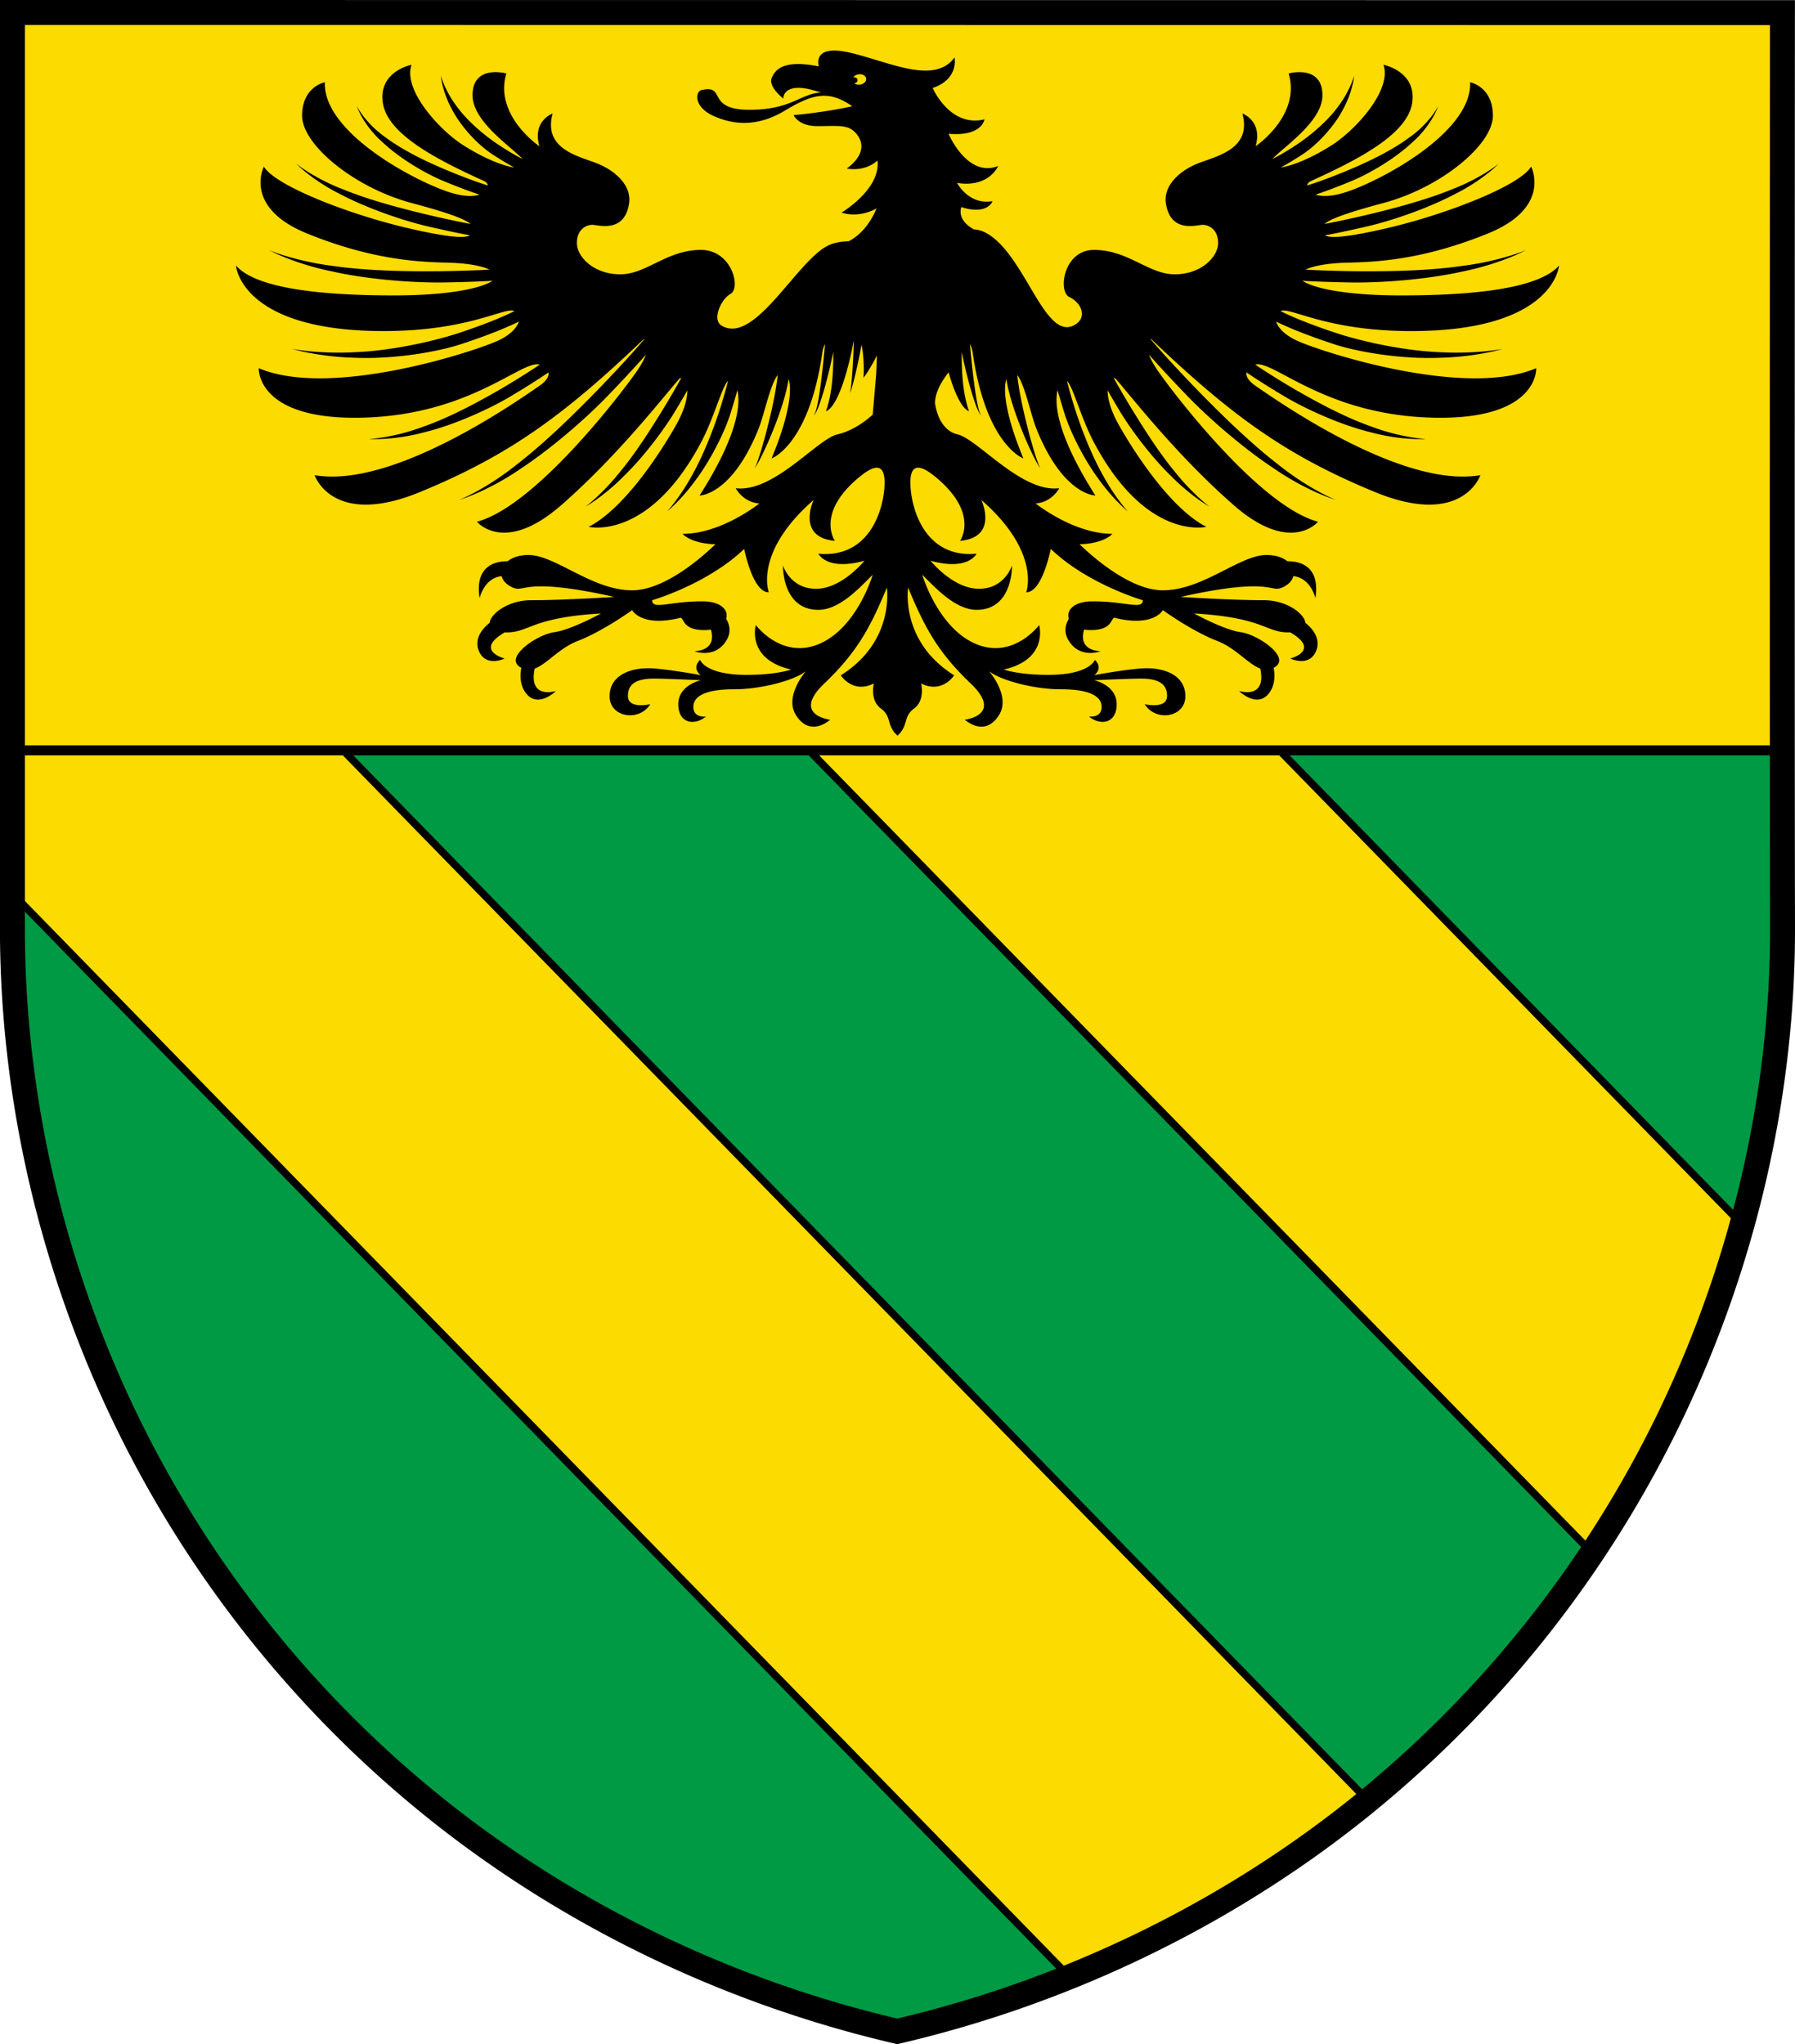
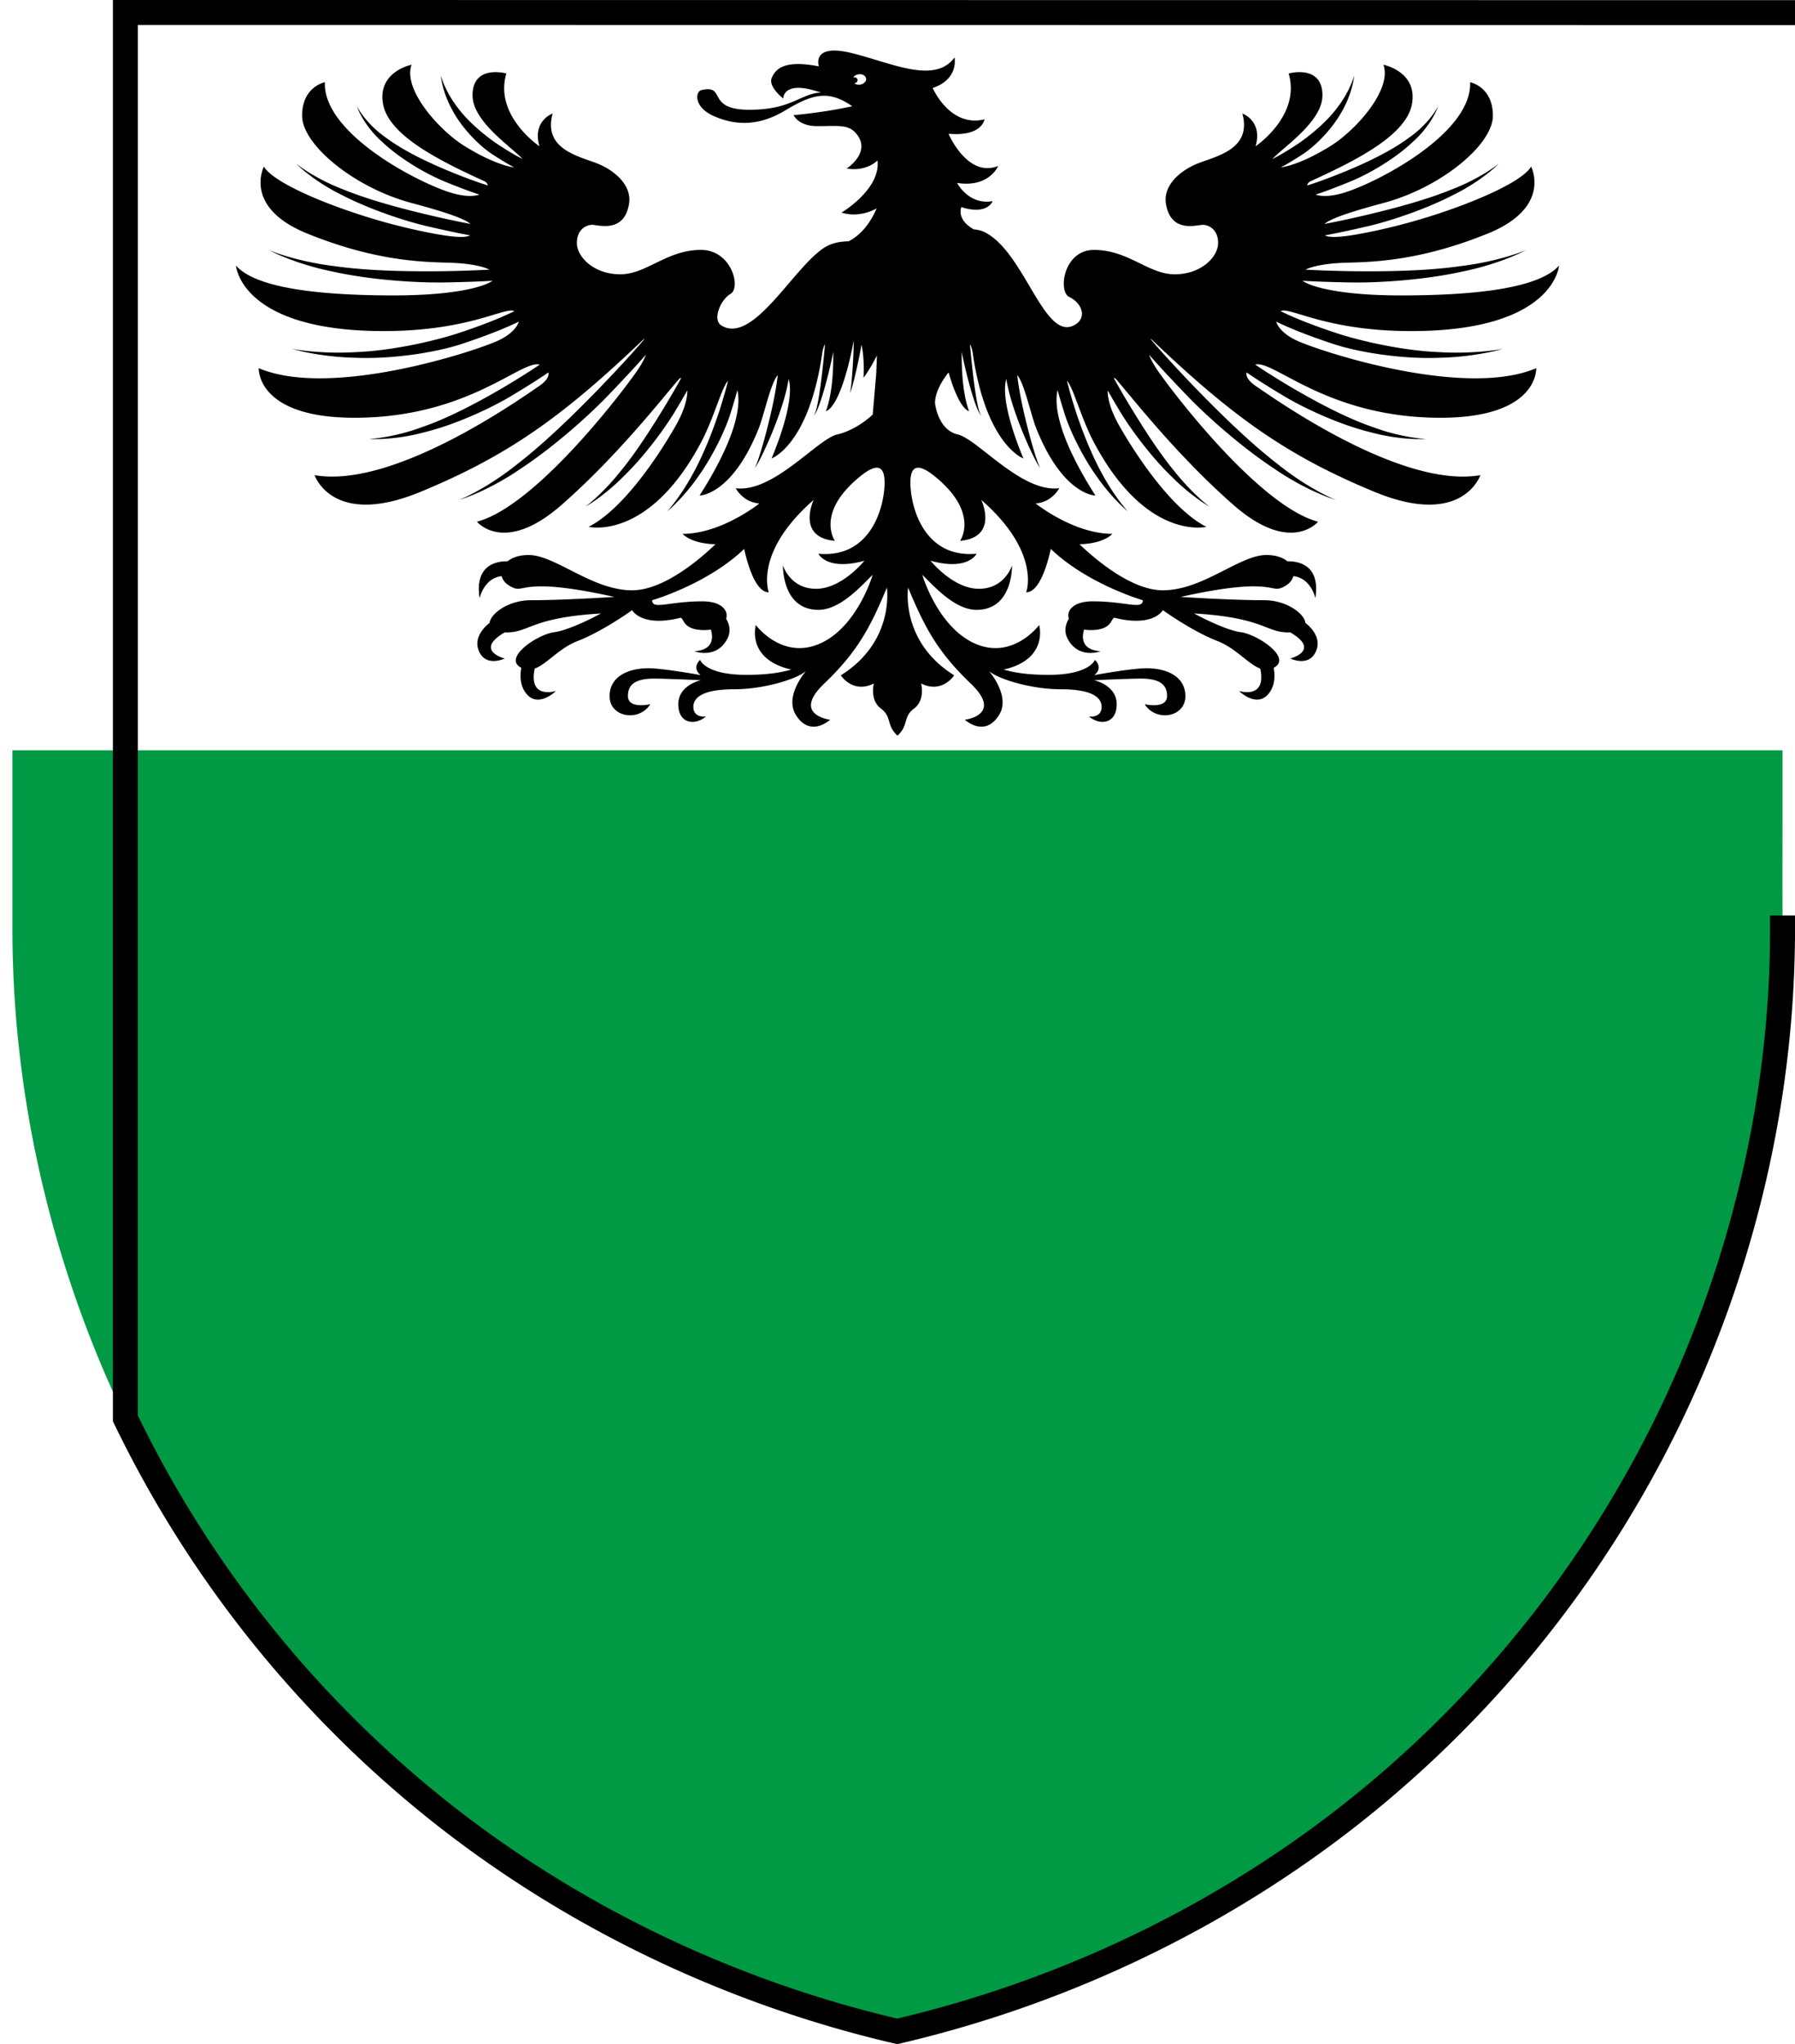
<svg xmlns="http://www.w3.org/2000/svg" width="720" height="820">
  <path d="M714.99 301H4.98v71.496c0 67.68 15.848 135.42 45.305 196.48a453.34 453.34 0 0 0 126.23 157.82c53.37 42.328 116.72 72.564 183.39 88.07 66.73-15.576 130.15-45.919 183.56-88.328a454.71 454.71 0 0 0 126.27-158.03c29.442-61.07 45.359-128.67 45.264-196.28l-.006.004c-.04-23.69.011-40.976-.004-71.234z" fill="#094" />
-   <path d="M4.98 301v57.447l423.92 434.47c41.162-16.609 79.983-38.914 114.56-66.375a454.71 454.71 0 0 0 5.024-4.482L137.644 301H4.974zm319.53 0 313.78 321.58a454.71 454.71 0 0 0 31.447-54.072c11.991-24.871 21.607-50.86 28.943-77.457l-185.44-190.05H324.51z" fill="#fcdb00" stroke="#000" stroke-width="3" />
-   <path d="M4.98 4.996v296h710.01c-.063-125.7-.019-295.94-.019-295.94L4.981 4.988z" fill="#fcdb00" stroke="#000" stroke-width="4" />
  <path d="M566.11 132.81c57.468 0 59.237-26.271 59.237-26.271-7.956 9.049-33.304 11.968-63.363 11.968-23.495 0-35.649-3.21-39.554-5.867 4.628.262 11.112.53 19.977.676 11.452.131 29.41-1.088 44.091-4.367 14.801-2.938 25.723-8.498 25.57-8.697.114.22-11.209 4.695-25.973 6.47-14.685 2.127-32.366 2.198-43.659 2.07-8.174-.134-14.299-.375-18.8-.62 3.074-1.497 8.763-2.605 16.835-2.8 12.083-.292 30.355-1.167 56.288-11.676 25.935-10.509 17.388-26.853 17.388-26.853-4.421 7.59-34.186 19.265-58.353 24.811-16.434 3.771-22.231 3.897-24.356 2.766 3.779-.7 9.448-1.847 17.635-3.763 9.109-2.162 23.071-6.84 33.973-12.522 11.096-5.427 18.309-12.42 18.095-12.563.174.183-7.72 6.227-19.056 10.51-11.186 4.56-25.154 8.055-34.109 10.18-7.596 1.78-12.992 2.881-16.71 3.579 2.155-1.848 8.112-4.263 23.644-8.405 22.987-6.13 43.912-23.35 43.912-35.027s-9.137-13.427-9.137-13.427c.885 20.433-37.132 40.281-50.69 44.367-5.188 1.564-8.902 1.5-11.303.73 2.893-.954 7.53-2.603 14.475-5.477 6.941-2.89 17.316-8.835 24.512-15.665 7.52-6.654 10.386-14.39 10.09-14.397.269.088-3.622 7.168-11.565 12.67-7.674 5.738-18.122 10.436-24.858 13.244-8.567 3.545-13.542 5.175-16.025 5.942.112-.707.584-1.336 1.414-1.715 17.849-8.159 38.606-18.389 40.67-31.232 2.063-12.843-11.493-15.47-11.493-15.47 3.536 9.925-10.923 26.096-20.923 32.4-8.295 5.228-15.728 8.174-20.252 8.789 2.2-1.171 5.203-2.913 9.154-5.53 5.161-3.439 12.07-10.537 15.791-17.709 3.923-7.106 4.555-13.633 4.474-13.594.088-.006-1.717 6.239-6.41 12.394-4.534 6.274-11.67 11.992-16.496 15.216-4.503 2.982-7.71 4.758-9.854 5.836 4.471-4.877 20.054-15.003 20.054-25.544 0-12.551-13.556-8.757-13.556-8.757 5.01 16.93-13.262 29.189-13.262 29.189 2.947-10.216-5.305-13.135-5.305-13.135 3.83 14.01-9.727 16.93-17.387 19.849-7.663 2.919-14.441 9.048-13.263 16.346 1.936 11.989 12.378 8.465 14.736 8.465 2.358 0 6.189 1.752 6.189 7.297s-6.778 12.55-17.387 12.55-18.567-9.787-32.415-9.787c-12.244 0-14.462 16.676-9.922 18.867 5.304 2.558 7.383 8.673 1.761 11.45-11.994 5.926-19.786-29.643-35.752-37.465-1.25-.612-2.704-.957-4.288-1.102-7.17-3.975-4.982-8.93-4.982-8.93 10.472 3.402 12.531-2.38 12.531-2.38-9.614 1.7-14.249-7.312-14.249-7.312 12.875 2.04 16.481-6.801 16.481-6.801-12.36 4.931-19.914-12.922-19.914-12.922 13.561 1.189 14.42-5.781 14.42-5.781-13.906 3.401-20.772-12.582-20.772-12.582 10.643-3.57 8.757-12.243 8.757-12.243-8.068 11.05-25.922 1.87-41.716-1.87s-12.704 5.44-12.704 5.44c-13.904-2.72-17.34 1.021-18.884 4.593-1.547 3.57 4.635 8.331 4.635 8.331 0-2.55 2.575-5.78 11.158-3.57 1.3.335 2.62.716 3.925 1.117-8.564.603-11.751 6.942-28.763 6.942-17.535 0-9.001-10.215-19.111-7.904-2.561.586-3.251 6.83 4.927 10.44 8.175 3.61 17.57 4.366 28.568-2.244 11.275-6.778 17.515-8.224 26.945-1.711-11.855 2.624-23.53 3.562-23.53 3.562s1.887 4.42 9.442 4.42c9.098 0 12.875-.85 16.137 3.57 5.348 7.25-4.292 13.433-4.292 13.433 8.069 1.36 12.36-3.23 12.36-3.23 1.374 11.561-14.421 20.913-14.421 20.913 7.553 2.381 14.077-1.701 14.077-1.701-2.96 7.012-7.273 11.252-11.27 13.22-3.1.045-6.114.582-8.654 1.932-12.483 6.634-29.28 39.91-42.342 31.832-3.793-2.346-.2-10.484 3.629-12.647 4.387-2.478.453-17.668-11.791-17.668-13.848 0-21.805 9.788-32.415 9.788s-17.388-7.005-17.388-12.551 3.83-7.297 6.189-7.297c2.358 0 12.799 3.523 14.737-8.465 1.178-7.297-5.6-13.427-13.263-16.346-7.663-2.92-21.218-5.838-17.387-19.85 0 0-8.253 2.92-5.305 13.136 0 0-18.272-12.26-13.263-29.19 0 0-13.556-3.793-13.556 8.758 0 10.54 15.583 20.666 20.053 25.544-2.146-1.08-5.35-2.856-9.853-5.836-4.826-3.225-11.963-8.942-16.497-15.216-4.692-6.155-6.496-12.4-6.408-12.394-.083-.038.55 6.488 4.472 13.594 3.722 7.172 10.63 14.27 15.791 17.71 3.954 2.616 6.956 4.357 9.156 5.529-4.524-.615-11.96-3.561-20.252-8.788-10.002-6.304-24.461-22.475-20.923-32.4 0 0-13.556 2.627-11.493 15.47 2.062 12.843 22.82 23.072 40.67 31.232.83.378 1.301 1.007 1.414 1.714-2.484-.766-7.46-2.396-16.025-5.942-6.738-2.807-17.184-7.505-24.858-13.243-7.944-5.502-11.834-12.58-11.566-12.67-.296.007 2.57 7.742 10.09 14.396 7.196 6.832 17.57 12.777 24.513 15.665 6.945 2.874 11.58 4.523 14.475 5.478-2.401.769-6.116.832-11.303-.73-13.557-4.085-51.573-23.933-50.691-44.366 0 0-9.136 1.75-9.136 13.427s20.925 28.897 43.913 35.027c15.53 4.142 21.489 6.556 23.643 8.404-3.717-.698-9.114-1.8-16.71-3.578-8.955-2.125-22.922-5.621-34.108-10.18-11.337-4.285-19.231-10.328-19.058-10.51-.213.143 7.002 7.135 18.097 12.562 10.9 5.68 24.864 10.36 33.972 12.522 8.188 1.917 13.857 3.063 17.636 3.763-2.124 1.131-7.924 1.005-24.356-2.766-24.167-5.546-53.931-17.222-58.352-24.81 0 0-8.546 16.345 17.387 26.852 25.935 10.51 44.206 11.384 56.289 11.676 8.071.195 13.762 1.304 16.835 2.8-4.502.244-10.626.486-18.8.621-11.292.129-28.974.056-43.66-2.07-14.764-1.776-26.087-6.25-25.972-6.47-.154.198 10.77 5.759 25.57 8.696 14.68 3.28 32.639 4.498 44.09 4.367 8.866-.145 15.348-.413 19.977-.675-3.905 2.657-16.058 5.866-39.553 5.866-30.061 0-55.406-2.919-63.363-11.968 0 0 1.77 26.271 59.237 26.271 33.008 0 47.448-9.048 51.868-8.173.21.041.399.109.585.176-3.385 1.676-10.293 4.836-23.106 9.037-10.14 3.247-26.496 6.86-40.6 7.413-14.09.843-25.502-1.247-25.46-1.333-.058.076 11.12 3.3 25.482 3.594 14.322.592 31.442-1.989 41.908-5.344 12.88-4.22 19.965-7.416 23.534-9.167-.73 2.394-3.32 5.31-8.235 7.593-9.43 4.378-67.193 23.349-96.074 11.09 0 0-1.179 21.018 41.848 19.85 43.027-1.166 63.492-23.1 70.729-21.307.038.009.083.027.124.039-3.16 2.134-7.848 5.16-14.664 9.21-8.008 4.669-20.711 11.774-32.28 15.75-11.472 4.318-21.569 4.97-21.556 4.764-.06.201 10.138.712 22.226-2.603 12.138-2.956 25.725-9.225 33.909-14 7.643-4.543 12.651-7.81 15.854-9.996.285 1.448-.562 3.338-3.908 5.593-7.368 4.963-58.056 41.157-89.884 35.612 0 0 7.071 21.31 42.436 6.713 35.366-14.594 57.174-30.355 89.297-61.005.199-.197.412-.316.627-.364-2.287 2.701-7.688 8.96-18.792 20.45-7.97 8.176-20.588 20.804-32.487 29.948-11.711 9.434-23.035 14.382-23.141 14.07.055.328 11.897-3.583 24.479-12.237 12.73-8.34 26.353-20.347 34.42-28.622 7.936-8.213 12.986-13.773 16.088-17.295-.724 1.874-1.934 4.162-3.848 6.893-7.367 10.51-40.963 54.001-63.951 60.13 0 0 10.905 13.427 33.892-6.713 22.987-20.14 40.963-43.492 47.153-50.497.262-.297.574-.443.897-.459-1.565 2.844-3.726 6.63-6.72 11.592-4.28 6.977-11 17.891-17.914 26.176-6.715 8.456-13.707 13.932-13.79 13.805.05.144 7.765-4.424 15.485-12.292 7.891-7.664 15.75-18.208 20.114-25.328a391.005 391.005 0 0 0 5.266-8.977c.02 3.247-1.147 8.07-4.814 14.454-8.546 14.886-22.103 33.858-34.776 40.28 0 0 23.969 5.888 45.09-33.86 5.2-9.78 8.332-22.28 10.82-24.696-.706 2.854-1.8 6.838-3.546 12.266-2.236 6.876-6.253 17.476-10.99 25.816-4.594 8.413-9.827 14.338-9.878 14.28.03.071 6.114-5.063 11.807-13.07 5.815-7.891 11.073-18.451 13.387-25.576a217.271 217.271 0 0 0 2.972-9.975c1.42 5.85-.061 18.538-15.16 42.265 0 0 12.847.006 23.576-26.562 2.38-5.891 4.76-18.059 7.76-21.76-1.297 13.095-8.367 37.471-9.322 37.198.828.547 11.666-21.904 13.691-35.597 1.546 4.698.004 15.381-6.823 31.837 0 0 14.99-5.245 20.334-42.325.227-1.572.629-2.727 1.1-3.487-1.166 13.375-3.129 28.931-4.772 28.486 1.48.652 5.53-12.69 8.069-25.34.009.21.024.407.024.633 0 6.423-.296 15.762-2.948 23.06 0 0 5.81-.418 11.167-28.342-.153 9.278-1.1 21.186-1.664 21.162.512.185 3.229-10.666 4.75-19.457.692 2.701 1.163 8.642.794 13.265 0 0 2.101-2.486 5.403-8.946l-.276 7.28-1.42 16.418s-6.157 6.097-14.21 7.973c-8.049 1.877-25.573 23.453-40.727 21.577 0 0 2.841 5.63 9.472 6.099 0 0-15.156 12.195-30.785 12.195 0 0 3.095 3.888 13.159 4.182-5.223 5.046-20.345 18.468-33.406 18.468-16.082 0-30.825-14.161-41.546-14.161-3.721 0-6.557 1.023-8.426 2.513-4.68-.043-13.258 1.618-11.21 14.804 0 0 1.726-8.065 8.829-8.835.38 1.455 1.415 2.841 3.21 3.909 6.7 3.98 2.234-4.425 41.994 4.424 0 0-20.104 1.327-33.507 1.327-8.932 0-16.069 5.306-16.535 9.107-1.931 1.51-6.53 5.817-4.3 11.212 2.784 6.739 10.363 3.064 10.363 3.064s-12.443-3.229.03-10.488c9.935.34 9.75-5.88 38.587-7.586 0 0-12.062 6.637-18.763 7.52-6.7.887-20.549 10.177-13.402 14.16.075.041.148.072.223.112-.555 3.004-.631 7.25 2.143 10.531 4.797 5.669 11.757-1.225 11.757-1.225s-11.175 3.593-8.522-8.997c4.847-1.756 9.719-8.148 17.183-11.041 10.275-3.981 21.89-12.389 21.89-12.389s3.651 6.952 19.21 3.097c1.787-.441.447 5.311 10.72 4.868a13.403 13.403 0 0 0 1.661-.178c.868 2.885 1.328 8.15-6.605 8.703 0 0 8.663 3.371 13.149-4.903 1.805-3.377.622-6.42-.435-8.153 1.049-3.221-1.749-6.972-9.555-6.972-13.403 0-20.103 3.54-20.103-.443 0 0 22.048-6.36 36.906-20.573 1.202 5.527 4.422 17.396 9.872 17.396 0 0-6.156-15.95 17.996-37.058 0 0-7.104 15.011 8.526 16.418 0 0-7.811-10.846 9.471-25.33 6.158-5.16 10.893-6.566 10.42 3.283-.475 9.85-6.157 29.082-26.523 27.206 0 0 3.314 7.037 18.47 2.814 0 0-8.998 11.258-19.416 11.258-10.42 0-13.262-9.38-13.262-9.38s-.474 17.825 14.208 17.825c8.526 0 16.575-8.913 21.786-14.074 0 0-6.156 21.109-21.312 27.675-15.153 6.566-25.574-7.507-25.574-7.507s-3.943 13.72 14.2 17.863c-3.297 1.012-8.95 2.125-17.958 2.125-16.532 0-18.585-5.995-18.585-5.995s-3.566 2.997.216 6.101c0 0-11.506-2.152-18.8-2.676-8.97-.64-17.72 2.57-17.72 11.131s11.885 10.382 16.314 3.212c0 0-8.968 2.14-8.968-3.318 0-4.496 2.918-6.957 10.482-6.957 4.327 0 18.8.643 18.8.643s-9.076 1.924-9.076 9.632c0 7.704 6.482 8.774 11.129 4.921 0 0-5.079.785-5.079-3.852 0-3.425 3.135-7.064 16.425-7.064 11.446 0 24.485-3.888 28.371-7.018.049.005.092.013.142.018 0 0-8.526 9.85-3.79 17.355 4.735 7.507 10.892 4.222 13.733 1.877 0 0-15.63-1.877-2.368-14.541 13.262-12.667 18.47-22.516 25.1-38.464 0 0 3.316 21.578-18.47 35.178 0 0 4.736 7.504 13.263 3.284 0 0-1.755 6.619 2.8 10.017 4.58 3.42 2.053 6.636 6.672 10.916 4.617-4.28 2.09-7.496 6.671-10.916 4.555-3.398 2.802-10.017 2.802-10.017 8.525 4.22 13.26-3.284 13.26-3.284-21.786-13.6-18.47-35.178-18.47-35.178 6.629 15.948 11.84 25.798 25.101 38.464 13.26 12.664-2.369 14.54-2.369 14.54 2.842 2.346 8.998 5.631 13.733-1.876 4.736-7.504-3.789-17.355-3.789-17.355.05-.005.093-.013.142-.018 3.886 3.13 16.925 7.018 28.37 7.018 13.29 0 16.424 3.64 16.424 7.064 0 4.637-5.079 3.852-5.079 3.852 4.647 3.853 11.13 2.783 11.13-4.92 0-7.708-9.077-9.633-9.077-9.633s14.474-.643 18.801-.643c7.564 0 10.481 2.46 10.481 6.957 0 5.458-8.968 3.318-8.968 3.318 4.43 7.17 16.316 5.35 16.316-3.212 0-8.561-8.753-11.772-17.721-11.131-7.294.524-18.8 2.676-18.8 2.676 3.782-3.105.216-6.1.216-6.1s-2.053 5.994-18.585 5.994c-9.01 0-14.661-1.111-17.958-2.125 18.143-4.144 14.199-17.863 14.199-17.863s-10.42 14.075-25.574 7.507c-15.155-6.569-21.311-27.675-21.311-27.675 5.21 5.16 13.26 14.074 21.786 14.074 14.682 0 14.208-17.825 14.208-17.825s-2.843 9.38-13.262 9.38c-10.42 0-19.416-11.258-19.416-11.258 15.155 4.223 18.47-2.814 18.47-2.814-20.366 1.875-26.05-17.357-26.522-27.206-.473-9.849 4.263-8.444 10.419-3.283 17.282 14.484 9.47 25.33 9.47 25.33 15.63-1.407 8.526-16.418 8.526-16.418 24.153 21.107 17.997 37.058 17.997 37.058 5.45 0 8.668-11.869 9.871-17.396 14.856 14.214 36.906 20.573 36.906 20.573 0 3.981-6.7.443-20.103.443-7.807 0-10.604 3.752-9.555 6.972-1.056 1.732-2.24 4.777-.436 8.153 4.487 8.274 13.15 4.903 13.15 4.903-7.933-.553-7.473-5.818-6.606-8.703.525.088 1.076.152 1.66.178 10.276.443 8.934-5.31 10.722-4.868 15.559 3.855 19.21-3.097 19.21-3.097s11.616 8.408 21.89 12.389c7.465 2.892 12.337 9.285 17.184 11.041 2.653 12.59-8.522 8.997-8.522 8.997s6.96 6.894 11.756 1.225c2.776-3.282 2.7-7.527 2.145-10.53.074-.04.146-.072.222-.112 7.147-3.984-6.7-13.274-13.402-14.161-6.7-.885-18.763-7.52-18.763-7.52 28.835 1.705 28.652 7.926 38.587 7.586 12.473 7.26.03 10.488.03 10.488s7.58 3.675 10.364-3.064c2.229-5.395-2.37-9.703-4.3-11.212-.466-3.801-7.604-9.107-16.537-9.107-13.402 0-33.506-1.327-33.506-1.327 39.76-8.849 35.293-.443 41.993-4.424 1.794-1.066 2.83-2.454 3.21-3.909 7.102.77 8.829 8.835 8.829 8.835 2.048-13.185-6.528-14.847-11.21-14.804-1.87-1.489-4.704-2.513-8.425-2.513-10.72 0-25.464 14.16-41.547 14.16-13.06 0-28.182-13.423-33.405-18.467 10.064-.294 13.159-4.182 13.159-4.182-15.63 0-30.785-12.195-30.785-12.195 6.63-.468 9.471-6.099 9.471-6.099-15.155 1.877-32.678-19.699-40.729-21.577-8.05-1.877-9.097-12.564-9.097-12.564 0-2.945 1.262-5.939 2.783-8.492.085-.184.27-.448.371-.615a35.673 35.673 0 0 1 2.294-3.225c4.331 15.238 8.195 15.543 8.195 15.543-2.651-7.298-2.947-16.637-2.947-23.06 0-.225.014-.423.023-.633 2.539 12.65 6.59 25.992 8.07 25.34-1.644.445-3.608-15.11-4.774-28.486.471.76.874 1.916 1.1 3.487 5.345 37.08 20.335 42.325 20.335 42.325-6.827-16.455-8.37-27.139-6.823-31.837 2.026 13.695 12.864 36.145 13.691 35.597-.954.275-8.024-24.103-9.322-37.198 3 3.701 5.379 15.868 7.759 21.76 10.729 26.568 23.577 26.562 23.577 26.562-15.098-23.727-16.581-36.416-15.16-42.265.707 2.626 1.66 5.9 2.97 9.975 2.315 7.124 7.573 17.685 13.388 25.577 5.694 8.006 11.776 13.14 11.808 13.069-.052.058-5.285-5.865-9.879-14.28-4.737-8.34-8.754-18.939-10.99-25.816-1.745-5.428-2.841-9.412-3.547-12.266 2.488 2.417 5.622 14.917 10.821 24.697 21.122 39.747 45.09 33.86 45.09 33.86-12.672-6.421-26.23-25.394-34.777-40.281-3.666-6.385-4.832-11.208-4.813-14.454a396.838 396.838 0 0 0 5.266 8.978c4.365 7.12 12.222 17.664 20.113 25.328 7.722 7.866 15.435 12.436 15.487 12.292-.084.127-7.076-5.35-13.79-13.805-6.912-8.285-13.636-19.2-17.916-26.176-2.993-4.962-5.154-8.748-6.719-11.592.323.015.634.16.897.459 6.189 7.005 24.165 30.356 47.153 50.497 22.987 20.14 33.892 6.712 33.892 6.712-22.988-6.13-56.584-49.622-63.953-60.13-1.914-2.73-3.124-5.02-3.847-6.893 3.1 3.522 8.153 9.082 16.087 17.295 8.068 8.275 21.691 20.284 34.421 28.622 12.581 8.655 24.423 12.564 24.48 12.237-.107.313-11.43-4.635-23.142-14.07-11.899-9.145-24.517-21.773-32.487-29.947-11.1-11.492-16.503-17.75-18.79-20.451.211.048.426.167.626.364 32.123 30.65 53.931 46.411 89.296 61.005 35.366 14.596 42.437-6.713 42.437-6.713-31.83 5.545-82.517-30.649-89.885-35.612-3.346-2.254-4.193-4.143-3.906-5.593 3.2 2.186 8.21 5.453 15.854 9.996 8.184 4.776 21.769 11.044 33.907 14 12.088 3.315 22.285 2.804 22.227 2.603.013.206-10.084-.446-21.556-4.764-11.57-3.975-24.273-11.081-32.28-15.75-6.816-4.049-11.503-7.076-14.665-9.21.04-.012.086-.03.125-.039 7.238-1.793 27.702 20.14 70.73 21.308 43.026 1.167 41.847-19.85 41.847-19.85-28.88 12.258-86.645-6.713-96.074-11.09-4.916-2.283-7.504-5.2-8.235-7.593 3.57 1.75 10.652 4.945 23.534 9.166 10.466 3.355 27.586 5.936 41.907 5.346 14.363-.295 25.54-3.518 25.481-3.595.042.086-11.371 2.176-25.461 1.333-14.102-.552-30.458-4.165-40.598-7.412-12.812-4.202-19.721-7.36-23.106-9.037a3.93 3.93 0 0 1 .585-.177c4.419-.876 18.86 8.173 51.868 8.173zM344.95 33.945c-.911.118-1.758-.12-2.324-.573.048-.001.092.013.14.006.752-.097 1.292-.708 1.207-1.365-.086-.656-.767-1.112-1.52-1.014-.084.01-.154.049-.232.072.41-.644 1.208-1.142 2.183-1.27 1.512-.194 2.86.574 3.011 1.718.15 1.145-.954 2.23-2.465 2.426z" />
-   <path d="M715 372.23c.095 67.607-15.822 135.21-45.264 196.28a454.71 454.71 0 0 1-126.27 158.03c-53.407 42.409-116.83 72.752-183.56 88.328-66.674-15.506-130.02-45.744-183.39-88.072a453.34 453.34 0 0 1-126.23-157.82C20.829 507.913 4.98 440.176 4.98 372.496V4.996l709.99.068s-.184 245.07.025 367.17z" fill="none" stroke="#000" stroke-width="10" />
+   <path d="M715 372.23c.095 67.607-15.822 135.21-45.264 196.28a454.71 454.71 0 0 1-126.27 158.03c-53.407 42.409-116.83 72.752-183.56 88.328-66.674-15.506-130.02-45.744-183.39-88.072a453.34 453.34 0 0 1-126.23-157.82V4.996l709.99.068s-.184 245.07.025 367.17z" fill="none" stroke="#000" stroke-width="10" />
</svg>